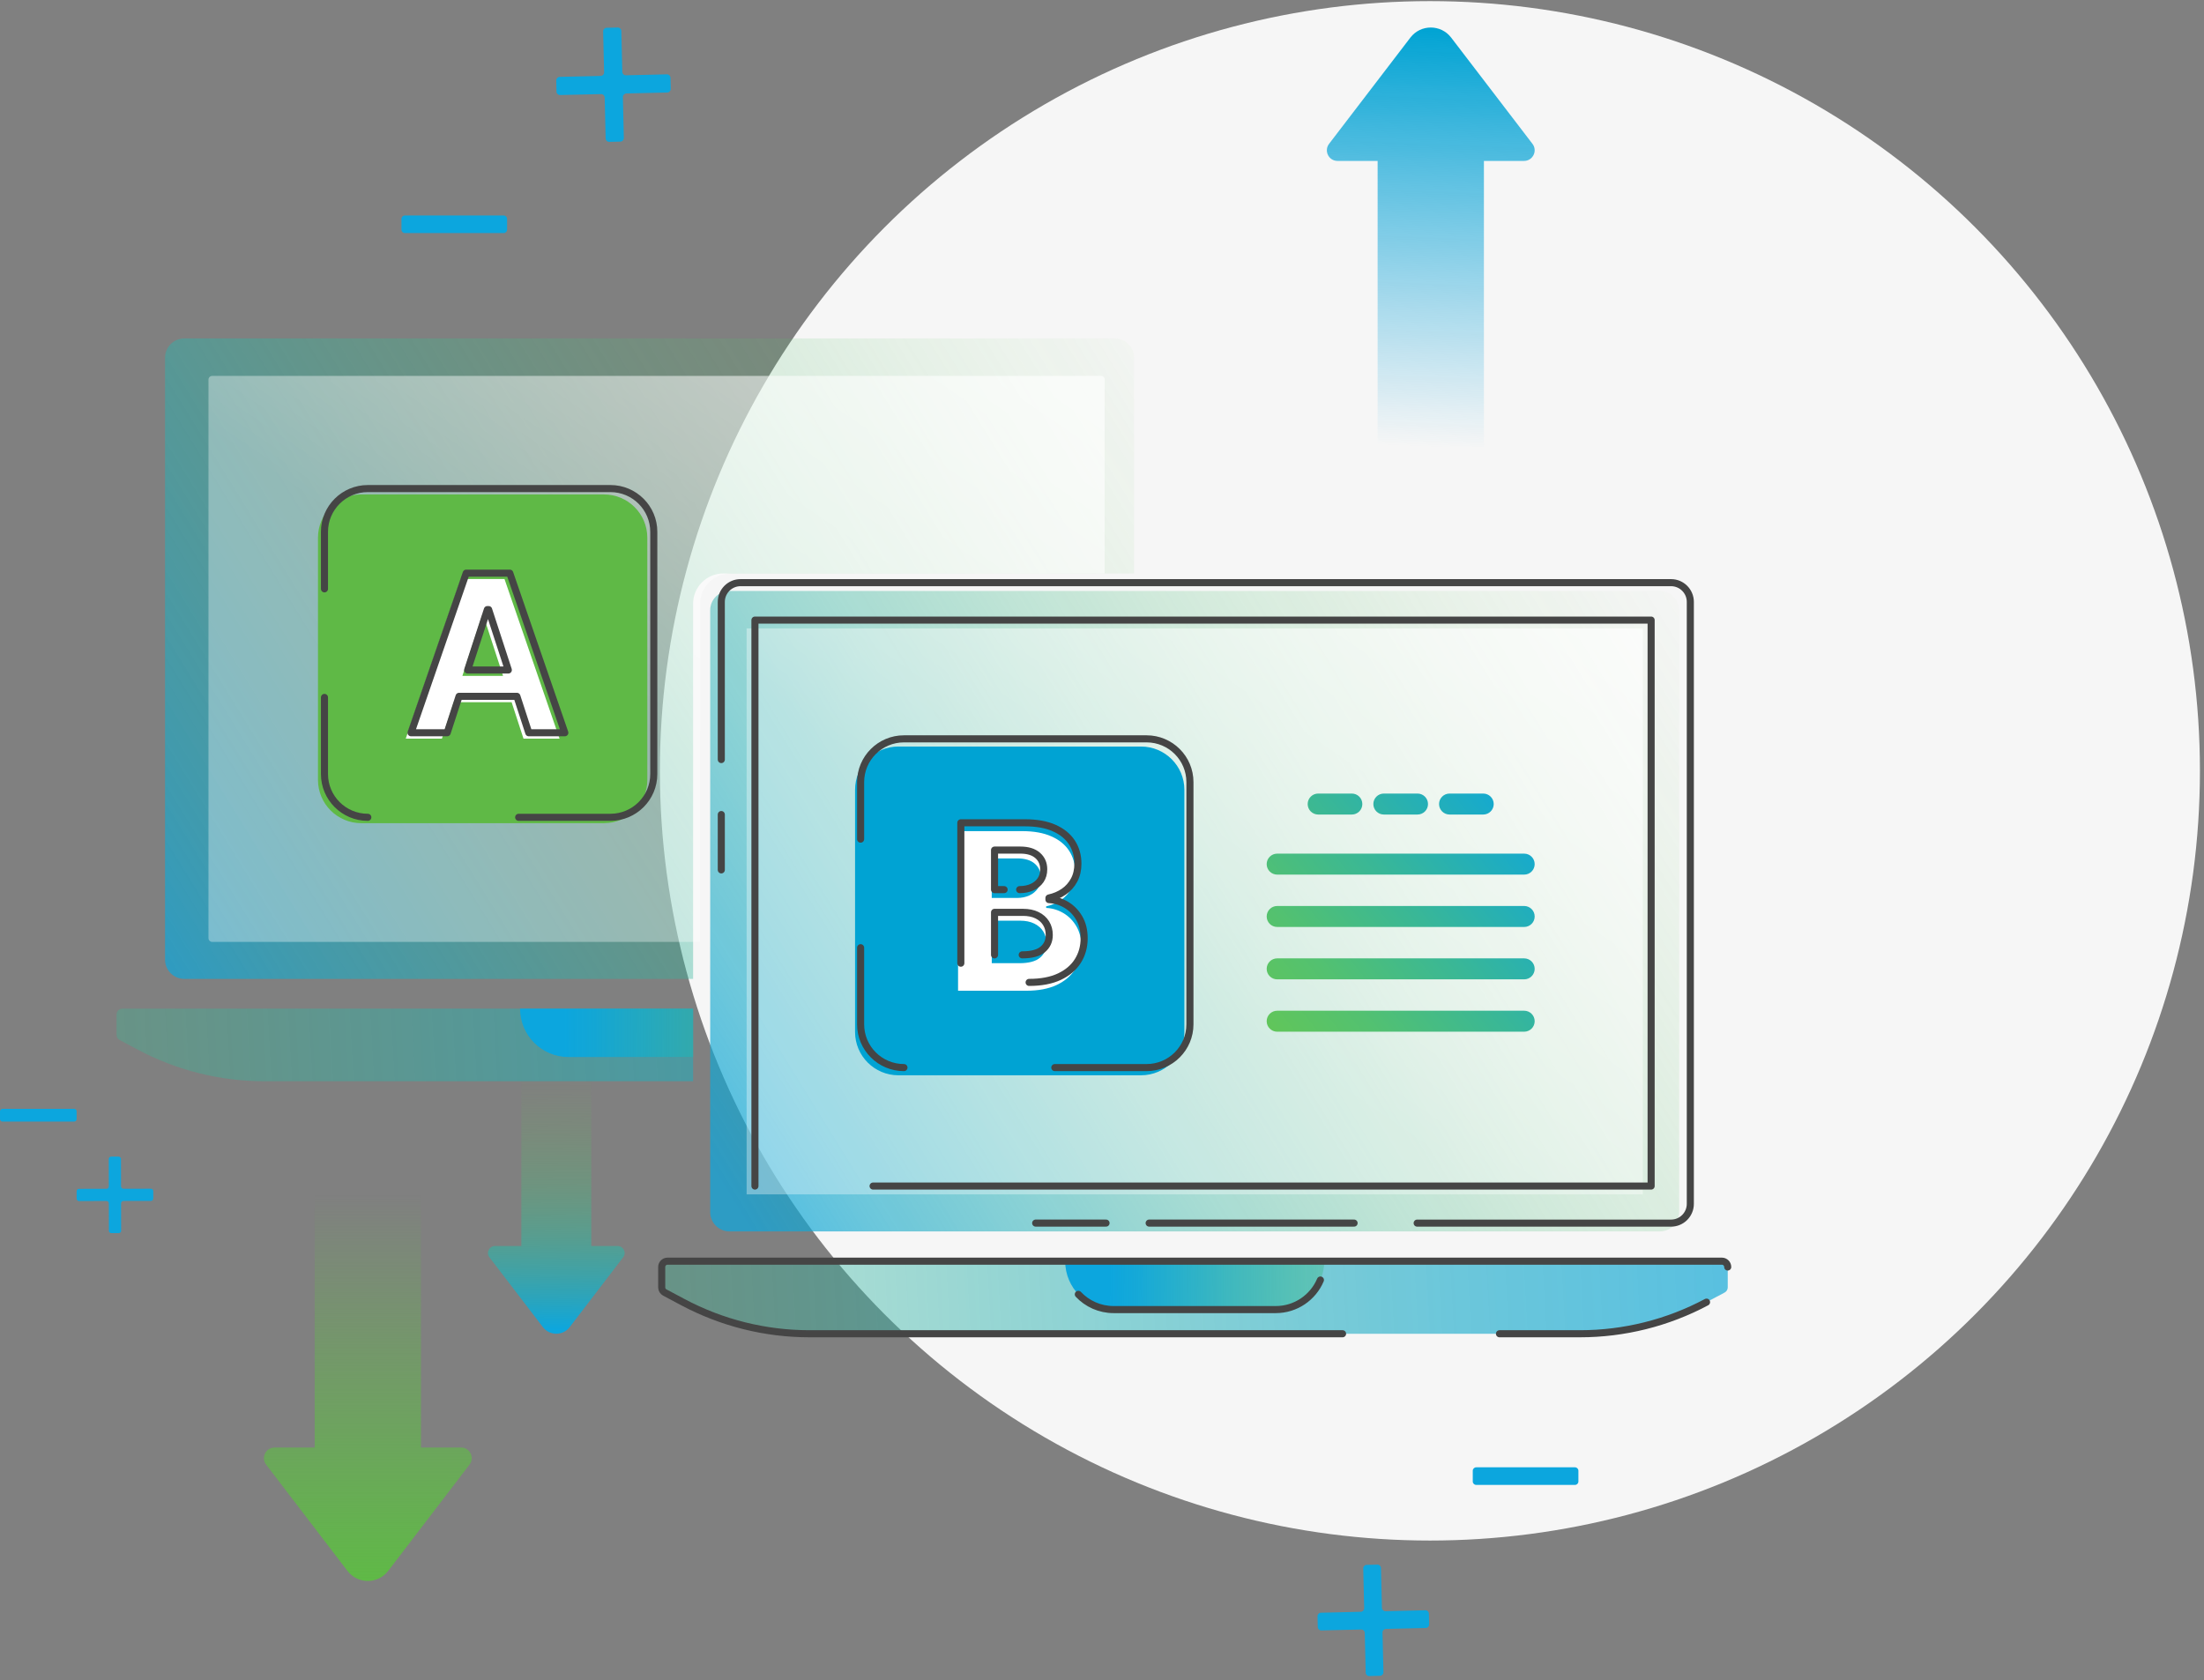
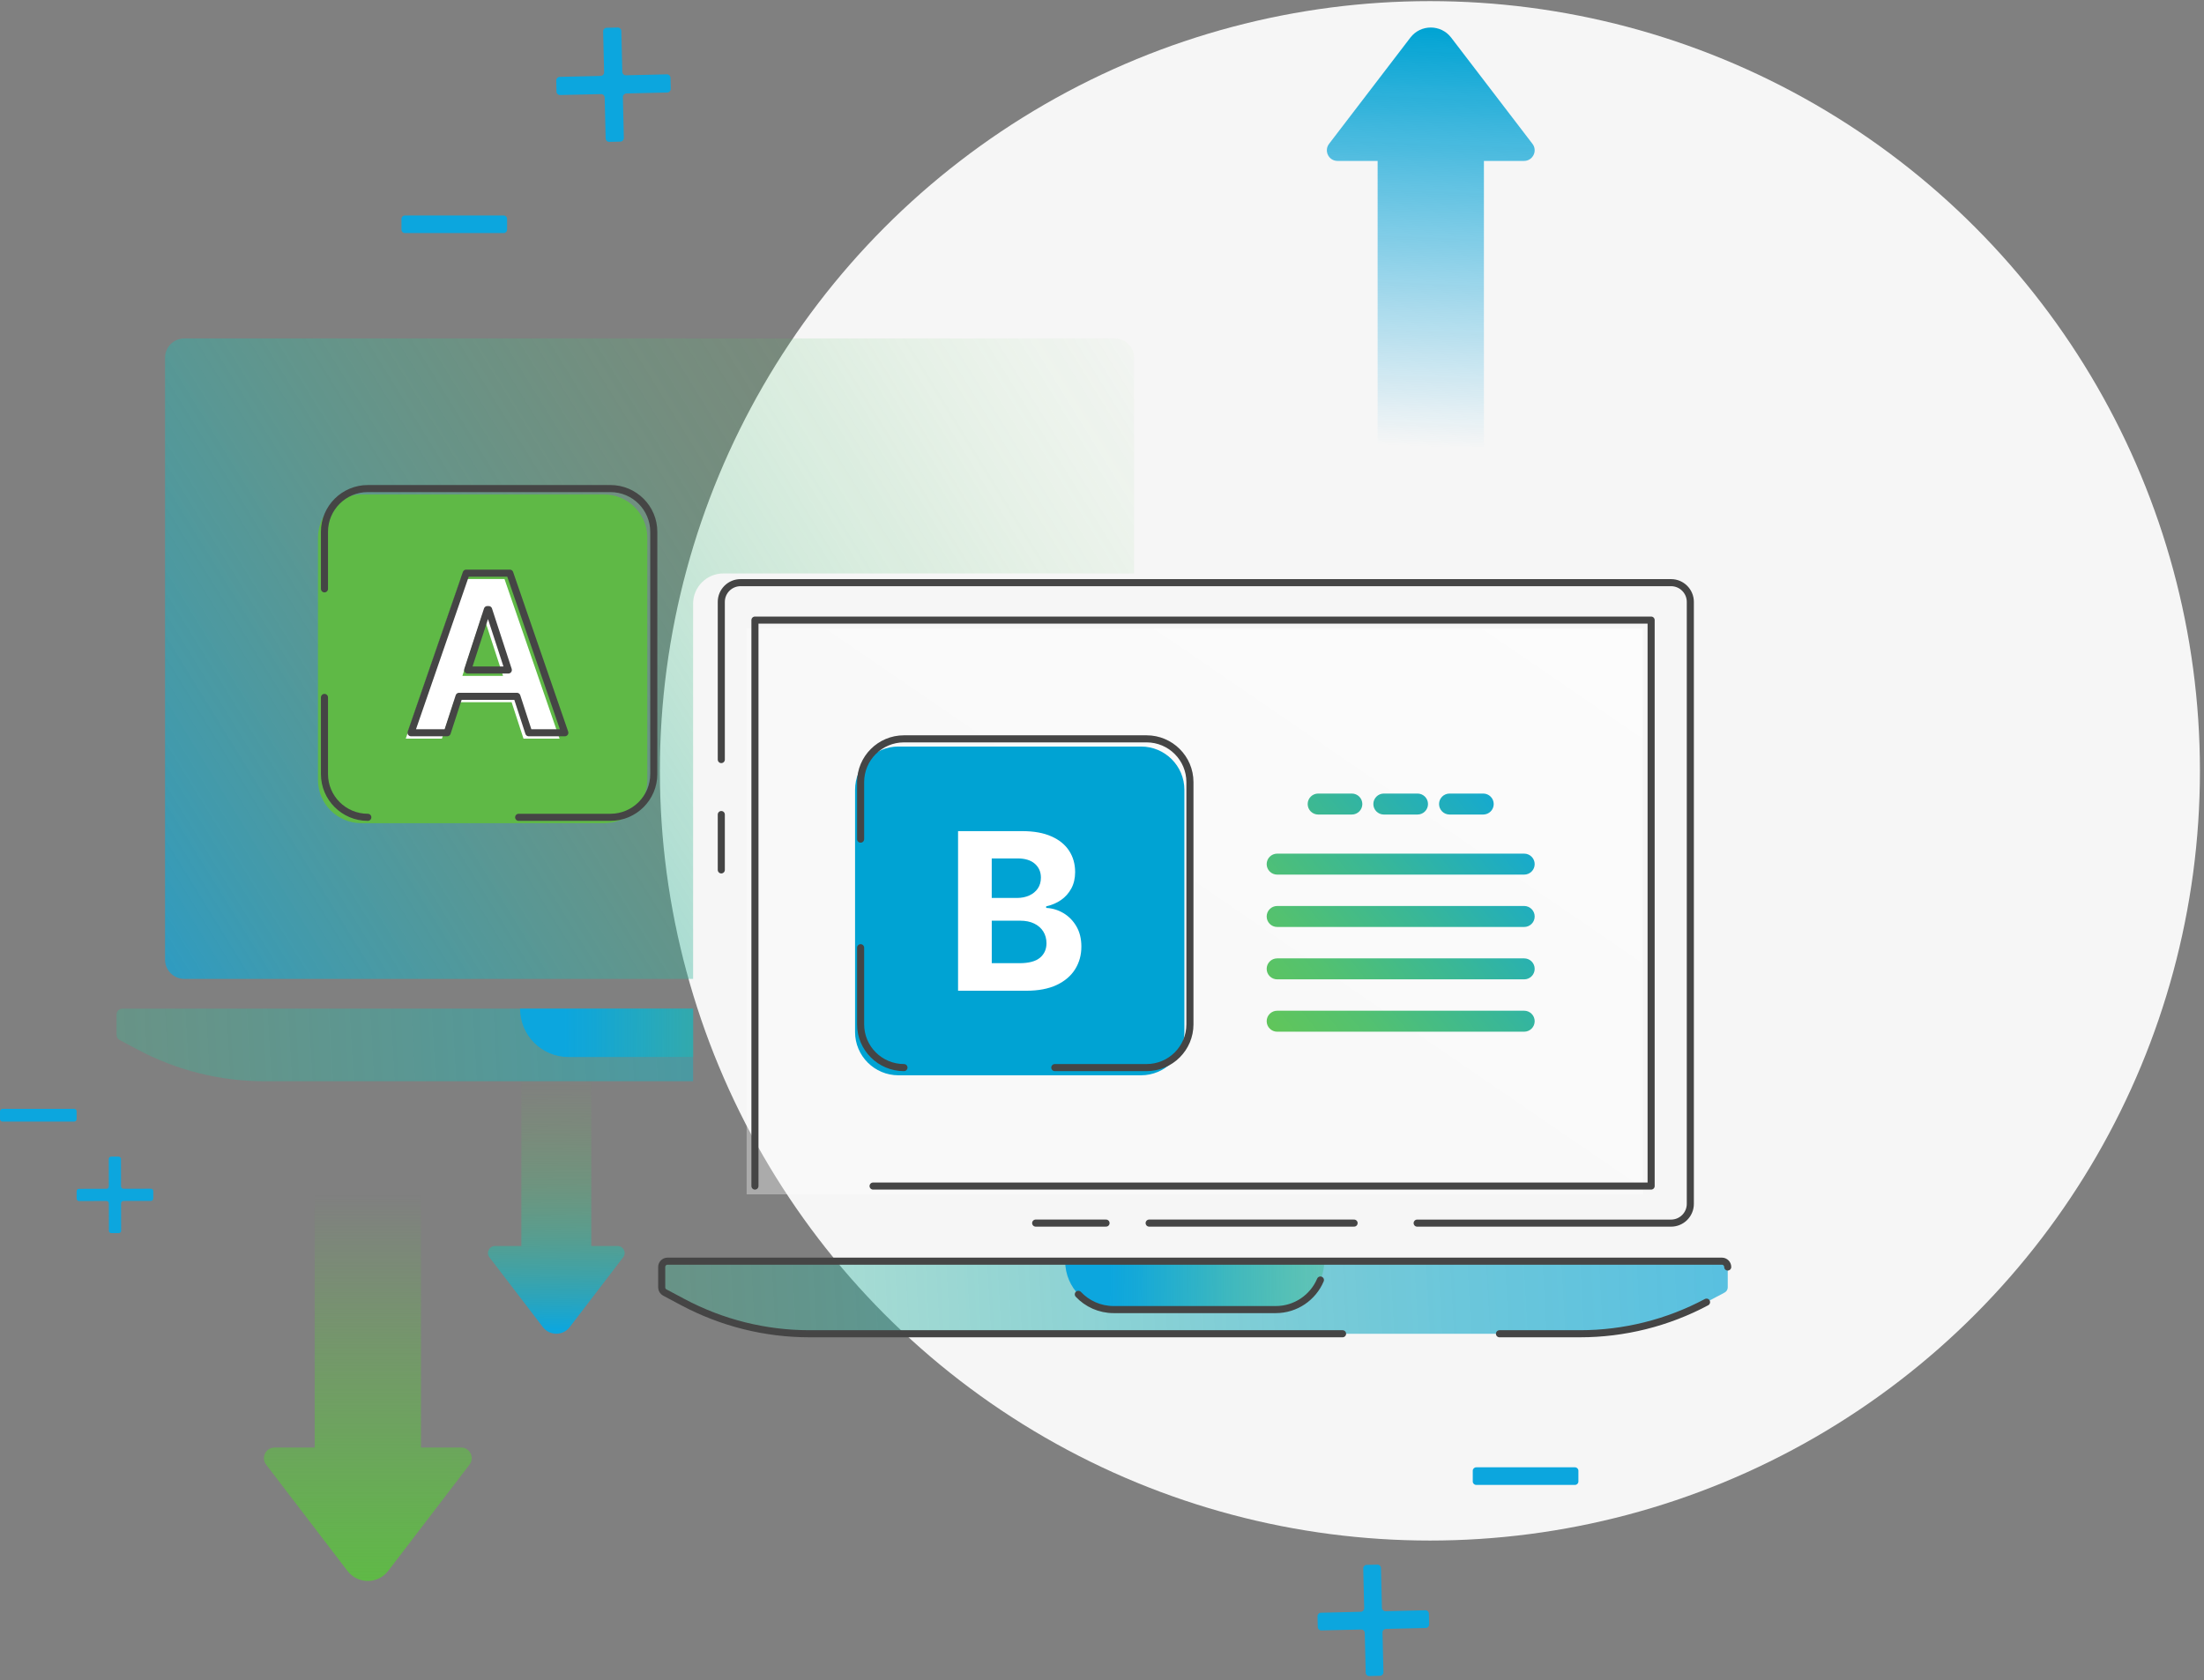
<svg xmlns="http://www.w3.org/2000/svg" width="501" height="382" viewBox="0 0 501 382" fill="none">
  <rect x="0" y="0" width="501" height="382" fill="#808080" stroke="none" />
  <path d="M276.612 96.899V134.358H292.505V96.899H298.501C299.819 96.899 300.569 95.388 299.768 94.343L287.607 78.456C286.068 76.448 283.042 76.448 281.51 78.456L269.349 94.343C268.548 95.388 269.299 96.899 270.616 96.899H276.612Z" fill="url(#paint0_linear_438_10007)" />
  <ellipse cx="325.038" cy="175.256" rx="175.038" ry="175" fill="#F6F6F6" />
  <path d="M313.154 36.588V101.684H337.313V36.588H346.429C348.434 36.588 349.569 34.291 348.352 32.705L329.867 8.546C327.535 5.493 322.932 5.493 320.6 8.546L302.115 32.705C300.898 34.297 302.033 36.588 304.038 36.588H313.154Z" fill="url(#paint1_linear_438_10007)" />
  <path d="M134.4 283.288V245.829H118.506V283.288H112.511C111.193 283.288 110.443 284.798 111.243 285.843L123.405 301.731C124.943 303.739 127.969 303.739 129.501 301.731L141.663 285.843C142.463 284.798 141.713 283.288 140.395 283.288H134.4Z" fill="url(#paint2_linear_438_10007)" />
  <path d="M95.69 329.109V271.665H71.531V329.109H62.415C60.41 329.109 59.275 331.406 60.492 332.993L78.977 357.151C81.309 360.204 85.912 360.204 88.244 357.151L106.729 332.993C107.946 331.4 106.811 329.109 104.806 329.109H95.69Z" fill="url(#paint3_linear_438_10007)" />
  <path d="M126.5 20.818L126.442 18.3C126.431 17.858 126.785 17.483 127.228 17.478L136.536 17.262C136.979 17.252 137.333 16.883 137.322 16.435L137.101 7.142C137.09 6.699 137.444 6.325 137.887 6.315L140.414 6.257C140.858 6.246 141.232 6.599 141.237 7.042L141.459 16.335C141.47 16.778 141.839 17.131 142.282 17.12L151.59 16.904C152.034 16.893 152.408 17.247 152.414 17.689L152.472 20.207C152.482 20.65 152.129 21.024 151.685 21.034L142.377 21.25C141.934 21.261 141.58 21.63 141.591 22.078L141.807 31.371C141.818 31.814 141.464 32.188 141.021 32.198L138.499 32.256C138.056 32.267 137.681 31.914 137.67 31.471L137.454 22.178C137.444 21.735 137.074 21.382 136.626 21.393L127.318 21.609C126.874 21.619 126.5 21.266 126.489 20.824L126.5 20.818Z" fill="#0CA6DE" />
  <path d="M299.549 369.927L299.493 367.472C299.48 367.038 299.827 366.679 300.262 366.666L309.328 366.452C309.763 366.44 310.103 366.081 310.097 365.647L309.882 356.595C309.87 356.161 310.216 355.802 310.651 355.789L313.11 355.733C313.545 355.72 313.905 356.066 313.917 356.501L314.132 365.552C314.144 365.987 314.504 366.327 314.939 366.32L324.004 366.106C324.439 366.094 324.799 366.44 324.811 366.874L324.868 369.329C324.881 369.763 324.534 370.122 324.099 370.135L315.033 370.349C314.598 370.361 314.258 370.72 314.264 371.154L314.478 380.206C314.491 380.64 314.144 380.999 313.709 381.012L311.25 381.068C310.815 381.081 310.456 380.735 310.443 380.301L310.229 371.249C310.216 370.815 309.857 370.475 309.422 370.481L300.356 370.695C299.921 370.708 299.562 370.361 299.549 369.927Z" fill="#0CA6DE" />
  <path d="M17.42 272.523V270.836C17.42 270.541 17.66 270.295 17.956 270.295L24.197 270.283C24.494 270.283 24.739 270.037 24.739 269.741L24.727 263.51C24.727 263.214 24.966 262.968 25.269 262.968H26.959C27.255 262.968 27.501 263.207 27.501 263.503L27.513 269.735C27.513 270.031 27.759 270.276 28.056 270.276L34.297 270.264C34.593 270.264 34.839 270.503 34.839 270.805V272.492C34.839 272.788 34.6 273.033 34.303 273.033L28.062 273.046C27.766 273.046 27.52 273.291 27.52 273.587L27.532 279.819C27.532 280.115 27.293 280.36 26.99 280.36H25.3C25.004 280.36 24.758 280.121 24.758 279.825L24.746 273.594C24.746 273.298 24.5 273.052 24.204 273.052L17.962 273.065C17.666 273.065 17.42 272.826 17.42 272.523Z" fill="#0CA6DE" />
  <path opacity="0.72" d="M253.402 76.944H41.906C39.485 76.944 37.518 78.902 37.518 81.325V218.182C37.518 220.599 39.478 222.563 41.906 222.563H157.555V137.246C157.555 133.457 160.632 130.379 164.433 130.379H257.79V81.325C257.79 78.908 255.83 76.944 253.402 76.944Z" fill="url(#paint4_linear_438_10007)" />
-   <path opacity="0.65" d="M250.263 85.468H48.235C47.769 85.468 47.391 85.845 47.391 86.311V213.304C47.391 213.77 47.769 214.148 48.235 214.148H159.15V137.291C159.15 133.476 162.246 130.386 166.066 130.386H251.108V86.305C251.108 85.839 250.729 85.461 250.263 85.461V85.468Z" fill="url(#paint5_linear_438_10007)" />
-   <path opacity="0.72" d="M377.318 134.357H165.827C163.404 134.357 161.439 136.318 161.439 138.738V275.588C161.439 278.008 163.404 279.969 165.827 279.969H377.318C379.741 279.969 381.706 278.008 381.706 275.588V138.738C381.706 136.318 379.741 134.357 377.318 134.357Z" fill="url(#paint6_linear_438_10007)" />
  <path d="M163.961 197.776V185.193" stroke="#454545" stroke-width="1.61" stroke-linecap="round" stroke-linejoin="round" />
  <path d="M251.416 278.082H235.422" stroke="#454545" stroke-width="1.61" stroke-linecap="round" stroke-linejoin="round" />
  <path d="M307.803 278.082H261.219" stroke="#454545" stroke-width="1.61" stroke-linecap="round" stroke-linejoin="round" />
  <path d="M163.961 172.692V136.85C163.961 134.433 165.922 132.469 168.349 132.469H379.846C382.267 132.469 384.234 134.427 384.234 136.85V273.707C384.234 276.124 382.273 278.088 379.846 278.088H322.141" stroke="#454545" stroke-width="1.61" stroke-linecap="round" stroke-linejoin="round" />
  <path opacity="0.65" d="M373.434 142.874H169.717V271.548H373.434V142.874Z" fill="url(#paint7_linear_438_10007)" />
  <path d="M171.609 269.659V140.985H375.326V269.659H198.466" stroke="#454545" stroke-width="1.61" stroke-linecap="round" stroke-linejoin="round" />
-   <path opacity="0.72" d="M150.414 288.064V292.697C150.414 293.188 150.685 293.635 151.12 293.868L155.224 296.052C164.082 300.773 173.961 303.241 183.998 303.241H359.156C369.193 303.241 379.078 300.773 387.929 296.052L392.034 293.868C392.469 293.635 392.74 293.188 392.74 292.697V288.064C392.74 287.328 392.147 286.736 391.41 286.736H151.744C151.007 286.736 150.414 287.328 150.414 288.064Z" fill="url(#paint8_linear_438_10007)" />
+   <path opacity="0.72" d="M150.414 288.064V292.697C150.414 293.188 150.685 293.635 151.12 293.868L155.224 296.052C164.082 300.773 173.961 303.241 183.998 303.241H359.156C369.193 303.241 379.078 300.773 387.929 296.052L392.034 293.868C392.469 293.635 392.74 293.188 392.74 292.697V288.064C392.74 287.328 392.147 286.736 391.41 286.736H151.744C151.007 286.736 150.414 287.328 150.414 288.064" fill="url(#paint8_linear_438_10007)" />
  <path d="M242.129 286.736H301.019C301.019 292.811 296.076 297.746 289.993 297.746H253.155C247.072 297.746 242.129 292.811 242.129 286.736Z" fill="url(#paint9_linear_438_10007)" />
  <path d="M392.733 288.064C392.733 287.328 392.141 286.736 391.403 286.736H151.744C151.007 286.736 150.414 287.328 150.414 288.064V292.697C150.414 293.188 150.685 293.635 151.12 293.868L155.224 296.052C164.082 300.773 173.961 303.241 183.998 303.241H305.183" stroke="#454545" stroke-width="1.61" stroke-linecap="round" stroke-linejoin="round" />
  <path d="M340.852 303.241H359.147C369.184 303.241 379.069 300.773 387.921 296.052" stroke="#454545" stroke-width="1.61" stroke-linecap="round" stroke-linejoin="round" />
  <path d="M300.149 291.023C298.478 294.976 294.557 297.746 289.993 297.746H253.155C249.984 297.746 247.128 296.412 245.117 294.278" stroke="#454545" stroke-width="1.61" stroke-linecap="round" stroke-linejoin="round" />
  <path opacity="0.72" d="M129.236 240.333C123.146 240.333 118.209 235.404 118.209 229.324H27.828C27.091 229.324 26.498 229.915 26.498 230.652V235.285C26.498 235.776 26.769 236.223 27.204 236.455L31.308 238.64C40.166 243.361 50.045 245.828 60.082 245.828H157.556V240.333H129.236Z" fill="url(#paint10_linear_438_10007)" />
  <path opacity="0.72" d="M129.237 240.333H157.557V229.324H118.211C118.211 235.404 123.147 240.333 129.237 240.333Z" fill="url(#paint11_linear_438_10007)" />
  <path d="M129.237 240.333H157.557V229.324H118.211C118.211 235.404 123.147 240.333 129.237 240.333Z" fill="url(#paint12_linear_438_10007)" />
  <path d="M259.373 169.733H204.221C198.779 169.733 194.367 174.138 194.367 179.571V234.636C194.367 240.07 198.779 244.475 204.221 244.475H259.373C264.815 244.475 269.227 240.07 269.227 234.636V179.571C269.227 174.138 264.815 169.733 259.373 169.733Z" fill="#00A3D3" />
  <path d="M195.629 190.782V177.821C195.629 172.389 200.042 167.983 205.483 167.983H260.635C266.075 167.983 270.488 172.389 270.488 177.821V232.886C270.488 238.319 266.075 242.725 260.635 242.725H239.773" stroke="#454545" stroke-width="1.61" stroke-linecap="round" stroke-linejoin="round" />
  <path d="M205.483 242.725C200.042 242.725 195.629 238.319 195.629 232.887V215.47" stroke="#454545" stroke-width="1.61" stroke-linecap="round" stroke-linejoin="round" />
  <path d="M346.464 194.08H290.323C289.003 194.08 287.934 195.148 287.934 196.465C287.934 197.783 289.003 198.851 290.323 198.851H346.464C347.784 198.851 348.854 197.783 348.854 196.465C348.854 195.148 347.784 194.08 346.464 194.08Z" fill="url(#paint13_linear_438_10007)" />
  <path d="M307.289 180.421H299.641C298.322 180.421 297.252 181.489 297.252 182.807C297.252 184.124 298.322 185.192 299.641 185.192H307.289C308.608 185.192 309.678 184.124 309.678 182.807C309.678 181.489 308.608 180.421 307.289 180.421Z" fill="url(#paint14_linear_438_10007)" />
  <path d="M322.216 180.421H314.569C313.249 180.421 312.18 181.489 312.18 182.807C312.18 184.124 313.249 185.192 314.569 185.192H322.216C323.536 185.192 324.606 184.124 324.606 182.807C324.606 181.489 323.536 180.421 322.216 180.421Z" fill="url(#paint15_linear_438_10007)" />
  <path d="M337.154 180.421H329.507C328.187 180.421 327.117 181.489 327.117 182.807C327.117 184.124 328.187 185.192 329.507 185.192H337.154C338.474 185.192 339.543 184.124 339.543 182.807C339.543 181.489 338.474 180.421 337.154 180.421Z" fill="url(#paint16_linear_438_10007)" />
  <path d="M346.464 205.983H290.323C289.003 205.983 287.934 207.051 287.934 208.369C287.934 209.686 289.003 210.754 290.323 210.754H346.464C347.784 210.754 348.854 209.686 348.854 208.369C348.854 207.051 347.784 205.983 346.464 205.983Z" fill="url(#paint17_linear_438_10007)" />
  <path d="M346.464 217.892H290.323C289.003 217.892 287.934 218.96 287.934 220.278C287.934 221.596 289.003 222.664 290.323 222.664H346.464C347.784 222.664 348.854 221.596 348.854 220.278C348.854 218.96 347.784 217.892 346.464 217.892Z" fill="url(#paint18_linear_438_10007)" />
  <path d="M346.464 229.796H290.323C289.003 229.796 287.934 230.864 287.934 232.181C287.934 233.499 289.003 234.567 290.323 234.567H346.464C347.784 234.567 348.854 233.499 348.854 232.181C348.854 230.864 347.784 229.796 346.464 229.796Z" fill="url(#paint19_linear_438_10007)" />
  <path d="M137.287 112.414H82.135C76.693 112.414 72.281 116.819 72.281 122.252V177.317C72.281 182.751 76.693 187.156 82.135 187.156H137.287C142.729 187.156 147.141 182.751 147.141 177.317V122.252C147.141 116.819 142.729 112.414 137.287 112.414Z" fill="#5FB946" />
  <path d="M217.781 225.252V188.963H232.319C234.986 188.963 237.212 189.36 239.002 190.159C240.793 190.952 242.135 192.054 243.037 193.445C243.939 194.843 244.393 196.448 244.393 198.267C244.393 199.677 244.103 200.923 243.529 201.993C242.949 203.063 242.173 203.944 241.19 204.624C240.206 205.304 239.078 205.782 237.811 206.059V206.425C239.191 206.487 240.496 206.878 241.713 207.595C242.93 208.313 243.92 209.314 244.676 210.604C245.433 211.895 245.811 213.437 245.811 215.218C245.811 217.132 245.338 218.85 244.386 220.367C243.434 221.884 242.035 223.08 240.181 223.949C238.328 224.817 236.033 225.252 233.303 225.252H217.788H217.781ZM225.441 204.158H231.147C232.206 204.158 233.145 203.97 233.965 203.598C234.784 203.227 235.434 202.692 235.907 202.006C236.38 201.313 236.613 200.489 236.613 199.532C236.613 198.235 236.153 197.184 235.232 196.378C234.312 195.573 233 195.17 231.292 195.17H225.435V204.158H225.441ZM225.441 218.989H231.733C233.864 218.989 235.421 218.573 236.405 217.748C237.388 216.918 237.88 215.822 237.88 214.463C237.88 213.456 237.64 212.568 237.161 211.794C236.682 211.026 235.995 210.415 235.1 209.981C234.204 209.54 233.139 209.326 231.903 209.326H225.441V218.995V218.989Z" fill="white" />
-   <path d="M218.412 218.988V187.068H232.95C235.617 187.068 237.843 187.464 239.633 188.264C241.424 189.057 242.766 190.159 243.668 191.55C244.569 192.947 245.023 194.552 245.023 196.371C245.023 197.781 244.733 199.028 244.16 200.098C243.58 201.168 242.804 202.049 241.821 202.729C240.837 203.409 239.709 203.887 238.441 204.164V204.529C239.822 204.592 241.127 204.982 242.344 205.7C243.561 206.417 244.551 207.418 245.307 208.709C246.064 209.999 246.442 211.541 246.442 213.323C246.442 215.236 245.969 216.955 245.017 218.472C244.065 219.989 242.665 221.184 240.812 222.053C238.958 222.922 236.664 223.356 233.934 223.356M231.784 202.263C232.843 202.263 233.782 202.074 234.602 201.703C235.422 201.331 236.071 200.796 236.544 200.11C237.017 199.418 237.25 198.593 237.25 197.636C237.25 196.34 236.79 195.289 235.869 194.483C234.949 193.677 233.637 193.274 231.929 193.274H226.072V202.263H228.247M232.364 217.093C234.495 217.093 236.052 216.678 237.036 215.853C238.019 215.022 238.511 213.927 238.511 212.567C238.511 211.56 238.271 210.673 237.792 209.898C237.313 209.13 236.626 208.52 235.731 208.085C234.835 207.645 233.77 207.431 232.534 207.431H226.072V217.099" stroke="#454545" stroke-width="1.61" stroke-linecap="round" stroke-linejoin="round" />
  <path d="M118.997 167.933H127.193L114.678 131.645H104.774L92.234 167.933H100.455L103.154 159.649H116.299L118.997 167.933ZM105.108 153.663L109.584 139.928H109.874L114.351 153.663H105.108Z" fill="white" />
  <path d="M120.196 166.598H128.392L115.878 130.31H105.973L93.434 166.598H101.655L104.353 158.315H117.498L120.196 166.598ZM106.307 152.328L110.784 138.594H111.074L115.55 152.328H106.307Z" stroke="#454545" stroke-width="1.61" stroke-linecap="round" stroke-linejoin="round" />
  <path d="M16.858 252.098H0.561C0.251 252.098 0 252.349 0 252.658V254.44C0 254.749 0.251 255 0.561 255H16.858C17.168 255 17.419 254.749 17.419 254.44V252.658C17.419 252.349 17.168 252.098 16.858 252.098Z" fill="#0CA6DE" />
  <path d="M114.494 48.99H92.032C91.605 48.99 91.258 49.336 91.258 49.763V52.217C91.258 52.644 91.605 52.99 92.032 52.99H114.494C114.922 52.99 115.269 52.644 115.269 52.217V49.763C115.269 49.336 114.922 48.99 114.494 48.99Z" fill="#0CA6DE" />
  <path d="M358.018 333.606H335.556C335.128 333.606 334.781 333.952 334.781 334.379V336.833C334.781 337.26 335.128 337.606 335.556 337.606H358.018C358.445 337.606 358.792 337.26 358.792 336.833V334.379C358.792 333.952 358.445 333.606 358.018 333.606Z" fill="#0CA6DE" />
  <path d="M73.756 133.88V120.919C73.756 115.487 78.169 111.081 83.61 111.081H138.761C144.202 111.081 148.615 115.487 148.615 120.919V175.984C148.615 181.416 144.202 185.822 138.761 185.822H117.9" stroke="#454545" stroke-width="1.61" stroke-linecap="round" stroke-linejoin="round" />
  <path d="M83.61 185.822C78.169 185.822 73.756 181.416 73.756 175.984V158.566" stroke="#454545" stroke-width="1.61" stroke-linecap="round" stroke-linejoin="round" />
  <defs>
    <linearGradient id="paint0_linear_438_10007" x1="284.234" y1="137.323" x2="284.649" y2="82.497" gradientUnits="userSpaceOnUse">
      <stop offset="0.06" stop-color="#68C950" stop-opacity="0" />
      <stop offset="0.14" stop-color="#64C755" stop-opacity="0.04" />
      <stop offset="0.29" stop-color="#5AC364" stop-opacity="0.15" />
      <stop offset="0.47" stop-color="#4ABD7D" stop-opacity="0.32" />
      <stop offset="0.68" stop-color="#34B59F" stop-opacity="0.56" />
      <stop offset="0.91" stop-color="#18AACB" stop-opacity="0.87" />
      <stop offset="1" stop-color="#0CA6DE" />
    </linearGradient>
    <linearGradient id="paint1_linear_438_10007" x1="325.234" y1="101.684" x2="329.079" y2="6.412" gradientUnits="userSpaceOnUse">
      <stop stop-color="#15A3DC" stop-opacity="0" />
      <stop offset="1" stop-color="#00A3D3" />
    </linearGradient>
    <linearGradient id="paint2_linear_438_10007" x1="126.771" y1="242.87" x2="126.225" y2="315.478" gradientUnits="userSpaceOnUse">
      <stop stop-color="#68C950" stop-opacity="0" />
      <stop offset="0.08" stop-color="#64C755" stop-opacity="0.04" />
      <stop offset="0.2" stop-color="#5AC364" stop-opacity="0.15" />
      <stop offset="0.36" stop-color="#4ABD7D" stop-opacity="0.32" />
      <stop offset="0.54" stop-color="#34B59F" stop-opacity="0.56" />
      <stop offset="0.74" stop-color="#18AACB" stop-opacity="0.87" />
      <stop offset="0.82" stop-color="#0CA6DE" />
    </linearGradient>
    <linearGradient id="paint3_linear_438_10007" x1="83.61" y1="271.665" x2="83.613" y2="359.441" gradientUnits="userSpaceOnUse">
      <stop stop-color="#64BB4D" stop-opacity="0" />
      <stop offset="1" stop-color="#5FB946" />
    </linearGradient>
    <linearGradient id="paint4_linear_438_10007" x1="266.869" y1="46.359" x2="17.787" y2="200.36" gradientUnits="userSpaceOnUse">
      <stop stop-color="#68C950" stop-opacity="0" />
      <stop offset="0.09" stop-color="#64C755" stop-opacity="0.04" />
      <stop offset="0.24" stop-color="#5AC364" stop-opacity="0.15" />
      <stop offset="0.43" stop-color="#4ABD7D" stop-opacity="0.32" />
      <stop offset="0.65" stop-color="#34B59F" stop-opacity="0.56" />
      <stop offset="0.9" stop-color="#18AACB" stop-opacity="0.87" />
      <stop offset="0.99" stop-color="#0CA6DE" />
    </linearGradient>
    <linearGradient id="paint5_linear_438_10007" x1="189.292" y1="49.91" x2="121.161" y2="149.42" gradientUnits="userSpaceOnUse">
      <stop stop-color="white" />
      <stop offset="0.99" stop-color="white" stop-opacity="0.52" />
    </linearGradient>
    <linearGradient id="paint6_linear_438_10007" x1="393.823" y1="131.82" x2="164.155" y2="273.809" gradientUnits="userSpaceOnUse">
      <stop stop-color="#68C950" stop-opacity="0" />
      <stop offset="0.09" stop-color="#64C755" stop-opacity="0.04" />
      <stop offset="0.24" stop-color="#5AC364" stop-opacity="0.15" />
      <stop offset="0.43" stop-color="#4ABD7D" stop-opacity="0.32" />
      <stop offset="0.65" stop-color="#34B59F" stop-opacity="0.56" />
      <stop offset="0.9" stop-color="#18AACB" stop-opacity="0.87" />
      <stop offset="0.99" stop-color="#0CA6DE" />
    </linearGradient>
    <linearGradient id="paint7_linear_438_10007" x1="331.225" y1="120.358" x2="262.892" y2="220.171" gradientUnits="userSpaceOnUse">
      <stop stop-color="white" />
      <stop offset="0.99" stop-color="white" stop-opacity="0.52" />
    </linearGradient>
    <linearGradient id="paint8_linear_438_10007" x1="-21.78" y1="310.586" x2="447.868" y2="284.155" gradientUnits="userSpaceOnUse">
      <stop stop-color="#68C950" stop-opacity="0" />
      <stop offset="0.14" stop-color="#55C26B" stop-opacity="0.2" />
      <stop offset="0.37" stop-color="#3BB894" stop-opacity="0.48" />
      <stop offset="0.57" stop-color="#27B0B3" stop-opacity="0.7" />
      <stop offset="0.75" stop-color="#18AACA" stop-opacity="0.87" />
      <stop offset="0.9" stop-color="#0FA7D8" stop-opacity="0.96" />
      <stop offset="0.99" stop-color="#0CA6DE" />
    </linearGradient>
    <linearGradient id="paint9_linear_438_10007" x1="326.773" y1="292.483" x2="251.397" y2="292.111" gradientUnits="userSpaceOnUse">
      <stop stop-color="#68C950" stop-opacity="0" />
      <stop offset="0.25" stop-color="#4BBE7C" stop-opacity="0.31" />
      <stop offset="0.51" stop-color="#30B3A5" stop-opacity="0.61" />
      <stop offset="0.73" stop-color="#1CACC4" stop-opacity="0.82" />
      <stop offset="0.9" stop-color="#10A7D7" stop-opacity="0.95" />
      <stop offset="0.99" stop-color="#0CA6DE" />
    </linearGradient>
    <linearGradient id="paint10_linear_438_10007" x1="-145.823" y1="250.958" x2="323.826" y2="224.526" gradientUnits="userSpaceOnUse">
      <stop stop-color="#68C950" stop-opacity="0" />
      <stop offset="0.14" stop-color="#55C26B" stop-opacity="0.2" />
      <stop offset="0.37" stop-color="#3BB894" stop-opacity="0.48" />
      <stop offset="0.57" stop-color="#27B0B3" stop-opacity="0.7" />
      <stop offset="0.75" stop-color="#18AACA" stop-opacity="0.87" />
      <stop offset="0.9" stop-color="#0FA7D8" stop-opacity="0.96" />
      <stop offset="0.99" stop-color="#0CA6DE" />
    </linearGradient>
    <linearGradient id="paint11_linear_438_10007" x1="-145.834" y1="250.744" x2="323.815" y2="224.319" gradientUnits="userSpaceOnUse">
      <stop stop-color="#68C950" stop-opacity="0" />
      <stop offset="0.14" stop-color="#55C26B" stop-opacity="0.2" />
      <stop offset="0.37" stop-color="#3BB894" stop-opacity="0.48" />
      <stop offset="0.57" stop-color="#27B0B3" stop-opacity="0.7" />
      <stop offset="0.75" stop-color="#18AACA" stop-opacity="0.87" />
      <stop offset="0.9" stop-color="#0FA7D8" stop-opacity="0.96" />
      <stop offset="0.99" stop-color="#0CA6DE" />
    </linearGradient>
    <linearGradient id="paint12_linear_438_10007" x1="202.855" y1="235.121" x2="127.485" y2="234.755" gradientUnits="userSpaceOnUse">
      <stop stop-color="#68C950" stop-opacity="0" />
      <stop offset="0.25" stop-color="#4BBE7C" stop-opacity="0.31" />
      <stop offset="0.51" stop-color="#30B3A5" stop-opacity="0.61" />
      <stop offset="0.73" stop-color="#1CACC4" stop-opacity="0.82" />
      <stop offset="0.9" stop-color="#10A7D7" stop-opacity="0.95" />
      <stop offset="0.99" stop-color="#0CA6DE" />
    </linearGradient>
    <linearGradient id="paint13_linear_438_10007" x1="271.17" y1="234.371" x2="344.186" y2="175.581" gradientUnits="userSpaceOnUse">
      <stop stop-color="#68C950" />
      <stop offset="0.13" stop-color="#62C658" />
      <stop offset="0.34" stop-color="#53C170" />
      <stop offset="0.6" stop-color="#39B797" />
      <stop offset="0.91" stop-color="#17AACC" />
      <stop offset="1" stop-color="#0CA6DE" />
    </linearGradient>
    <linearGradient id="paint14_linear_438_10007" x1="258.631" y1="218.793" x2="331.641" y2="160.002" gradientUnits="userSpaceOnUse">
      <stop stop-color="#68C950" />
      <stop offset="0.13" stop-color="#62C658" />
      <stop offset="0.34" stop-color="#53C170" />
      <stop offset="0.6" stop-color="#39B797" />
      <stop offset="0.91" stop-color="#17AACC" />
      <stop offset="1" stop-color="#0CA6DE" />
    </linearGradient>
    <linearGradient id="paint15_linear_438_10007" x1="264.486" y1="226.075" x2="337.503" y2="167.285" gradientUnits="userSpaceOnUse">
      <stop stop-color="#68C950" />
      <stop offset="0.13" stop-color="#62C658" />
      <stop offset="0.34" stop-color="#53C170" />
      <stop offset="0.6" stop-color="#39B797" />
      <stop offset="0.91" stop-color="#17AACC" />
      <stop offset="1" stop-color="#0CA6DE" />
    </linearGradient>
    <linearGradient id="paint16_linear_438_10007" x1="270.351" y1="233.352" x2="343.368" y2="174.562" gradientUnits="userSpaceOnUse">
      <stop stop-color="#68C950" />
      <stop offset="0.13" stop-color="#62C658" />
      <stop offset="0.34" stop-color="#53C170" />
      <stop offset="0.6" stop-color="#39B797" />
      <stop offset="0.91" stop-color="#17AACC" />
      <stop offset="1" stop-color="#0CA6DE" />
    </linearGradient>
    <linearGradient id="paint17_linear_438_10007" x1="276.995" y1="241.604" x2="350.006" y2="182.814" gradientUnits="userSpaceOnUse">
      <stop stop-color="#68C950" />
      <stop offset="0.13" stop-color="#62C658" />
      <stop offset="0.34" stop-color="#53C170" />
      <stop offset="0.6" stop-color="#39B797" />
      <stop offset="0.91" stop-color="#17AACC" />
      <stop offset="1" stop-color="#0CA6DE" />
    </linearGradient>
    <linearGradient id="paint18_linear_438_10007" x1="282.814" y1="248.836" x2="355.831" y2="190.04" gradientUnits="userSpaceOnUse">
      <stop stop-color="#68C950" />
      <stop offset="0.13" stop-color="#62C658" />
      <stop offset="0.34" stop-color="#53C170" />
      <stop offset="0.6" stop-color="#39B797" />
      <stop offset="0.91" stop-color="#17AACC" />
      <stop offset="1" stop-color="#0CA6DE" />
    </linearGradient>
    <linearGradient id="paint19_linear_438_10007" x1="288.64" y1="256.069" x2="361.656" y2="197.273" gradientUnits="userSpaceOnUse">
      <stop stop-color="#68C950" />
      <stop offset="0.13" stop-color="#62C658" />
      <stop offset="0.34" stop-color="#53C170" />
      <stop offset="0.6" stop-color="#39B797" />
      <stop offset="0.91" stop-color="#17AACC" />
      <stop offset="1" stop-color="#0CA6DE" />
    </linearGradient>
  </defs>
</svg>